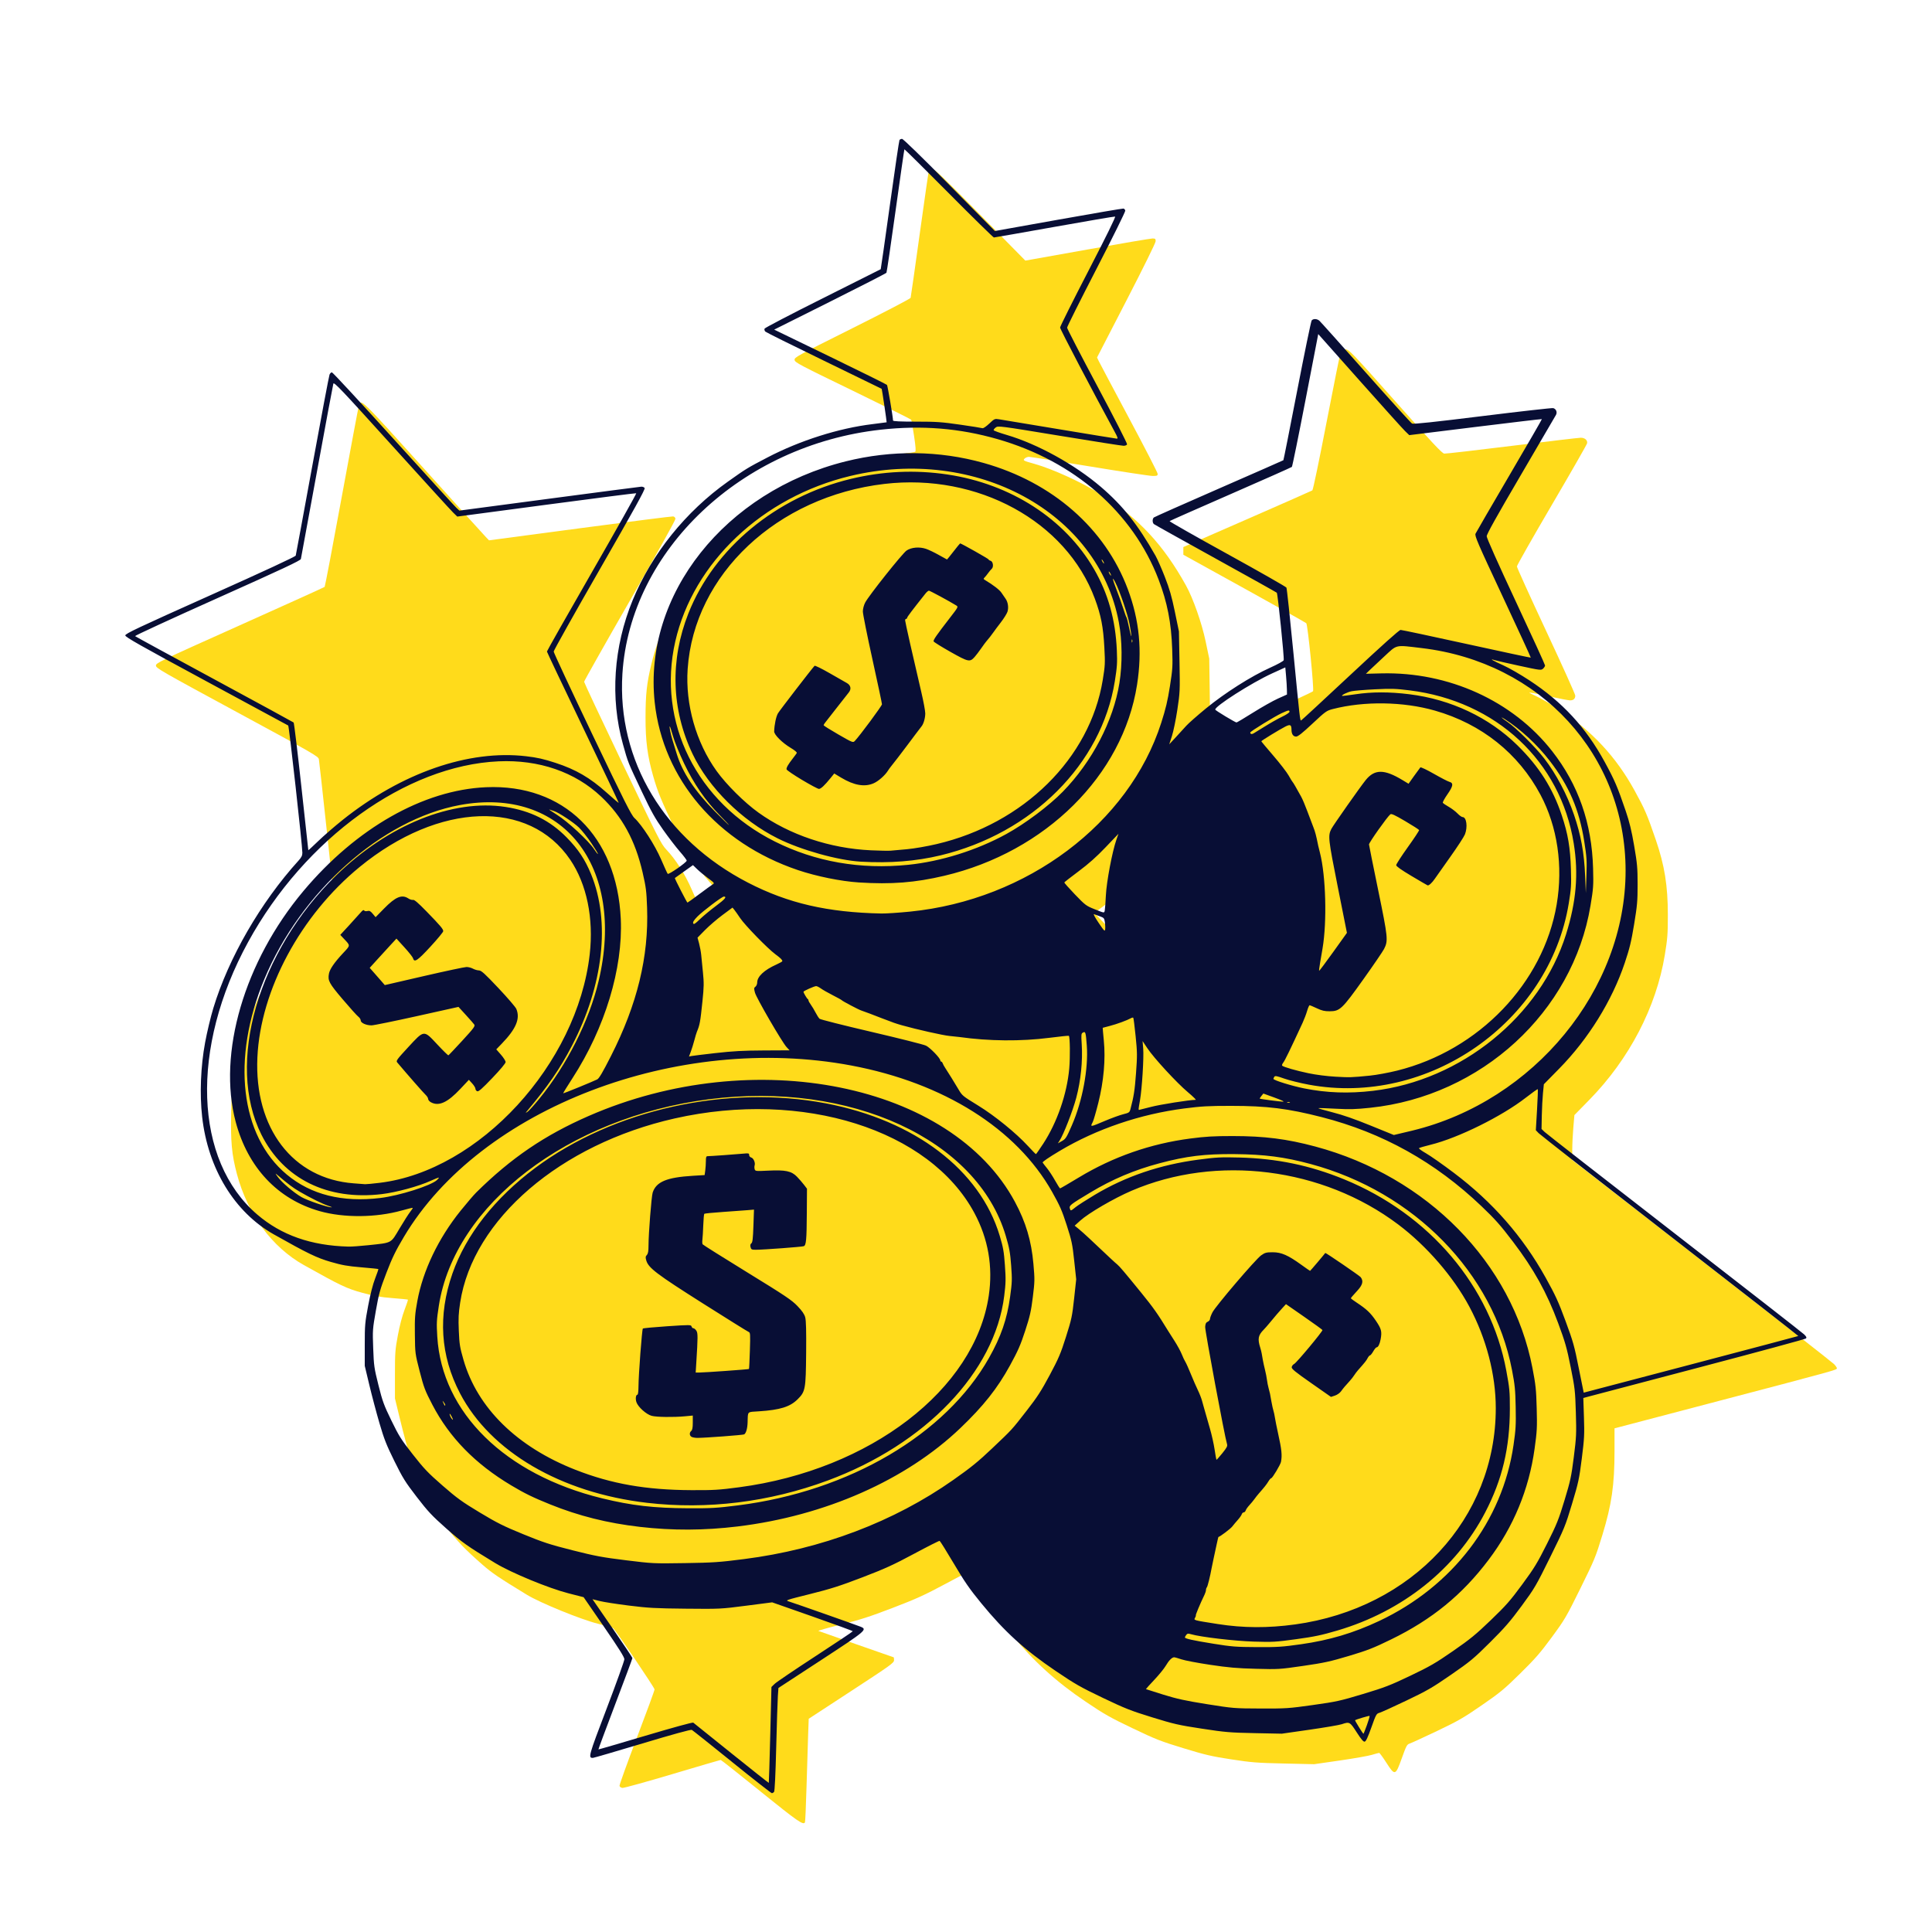
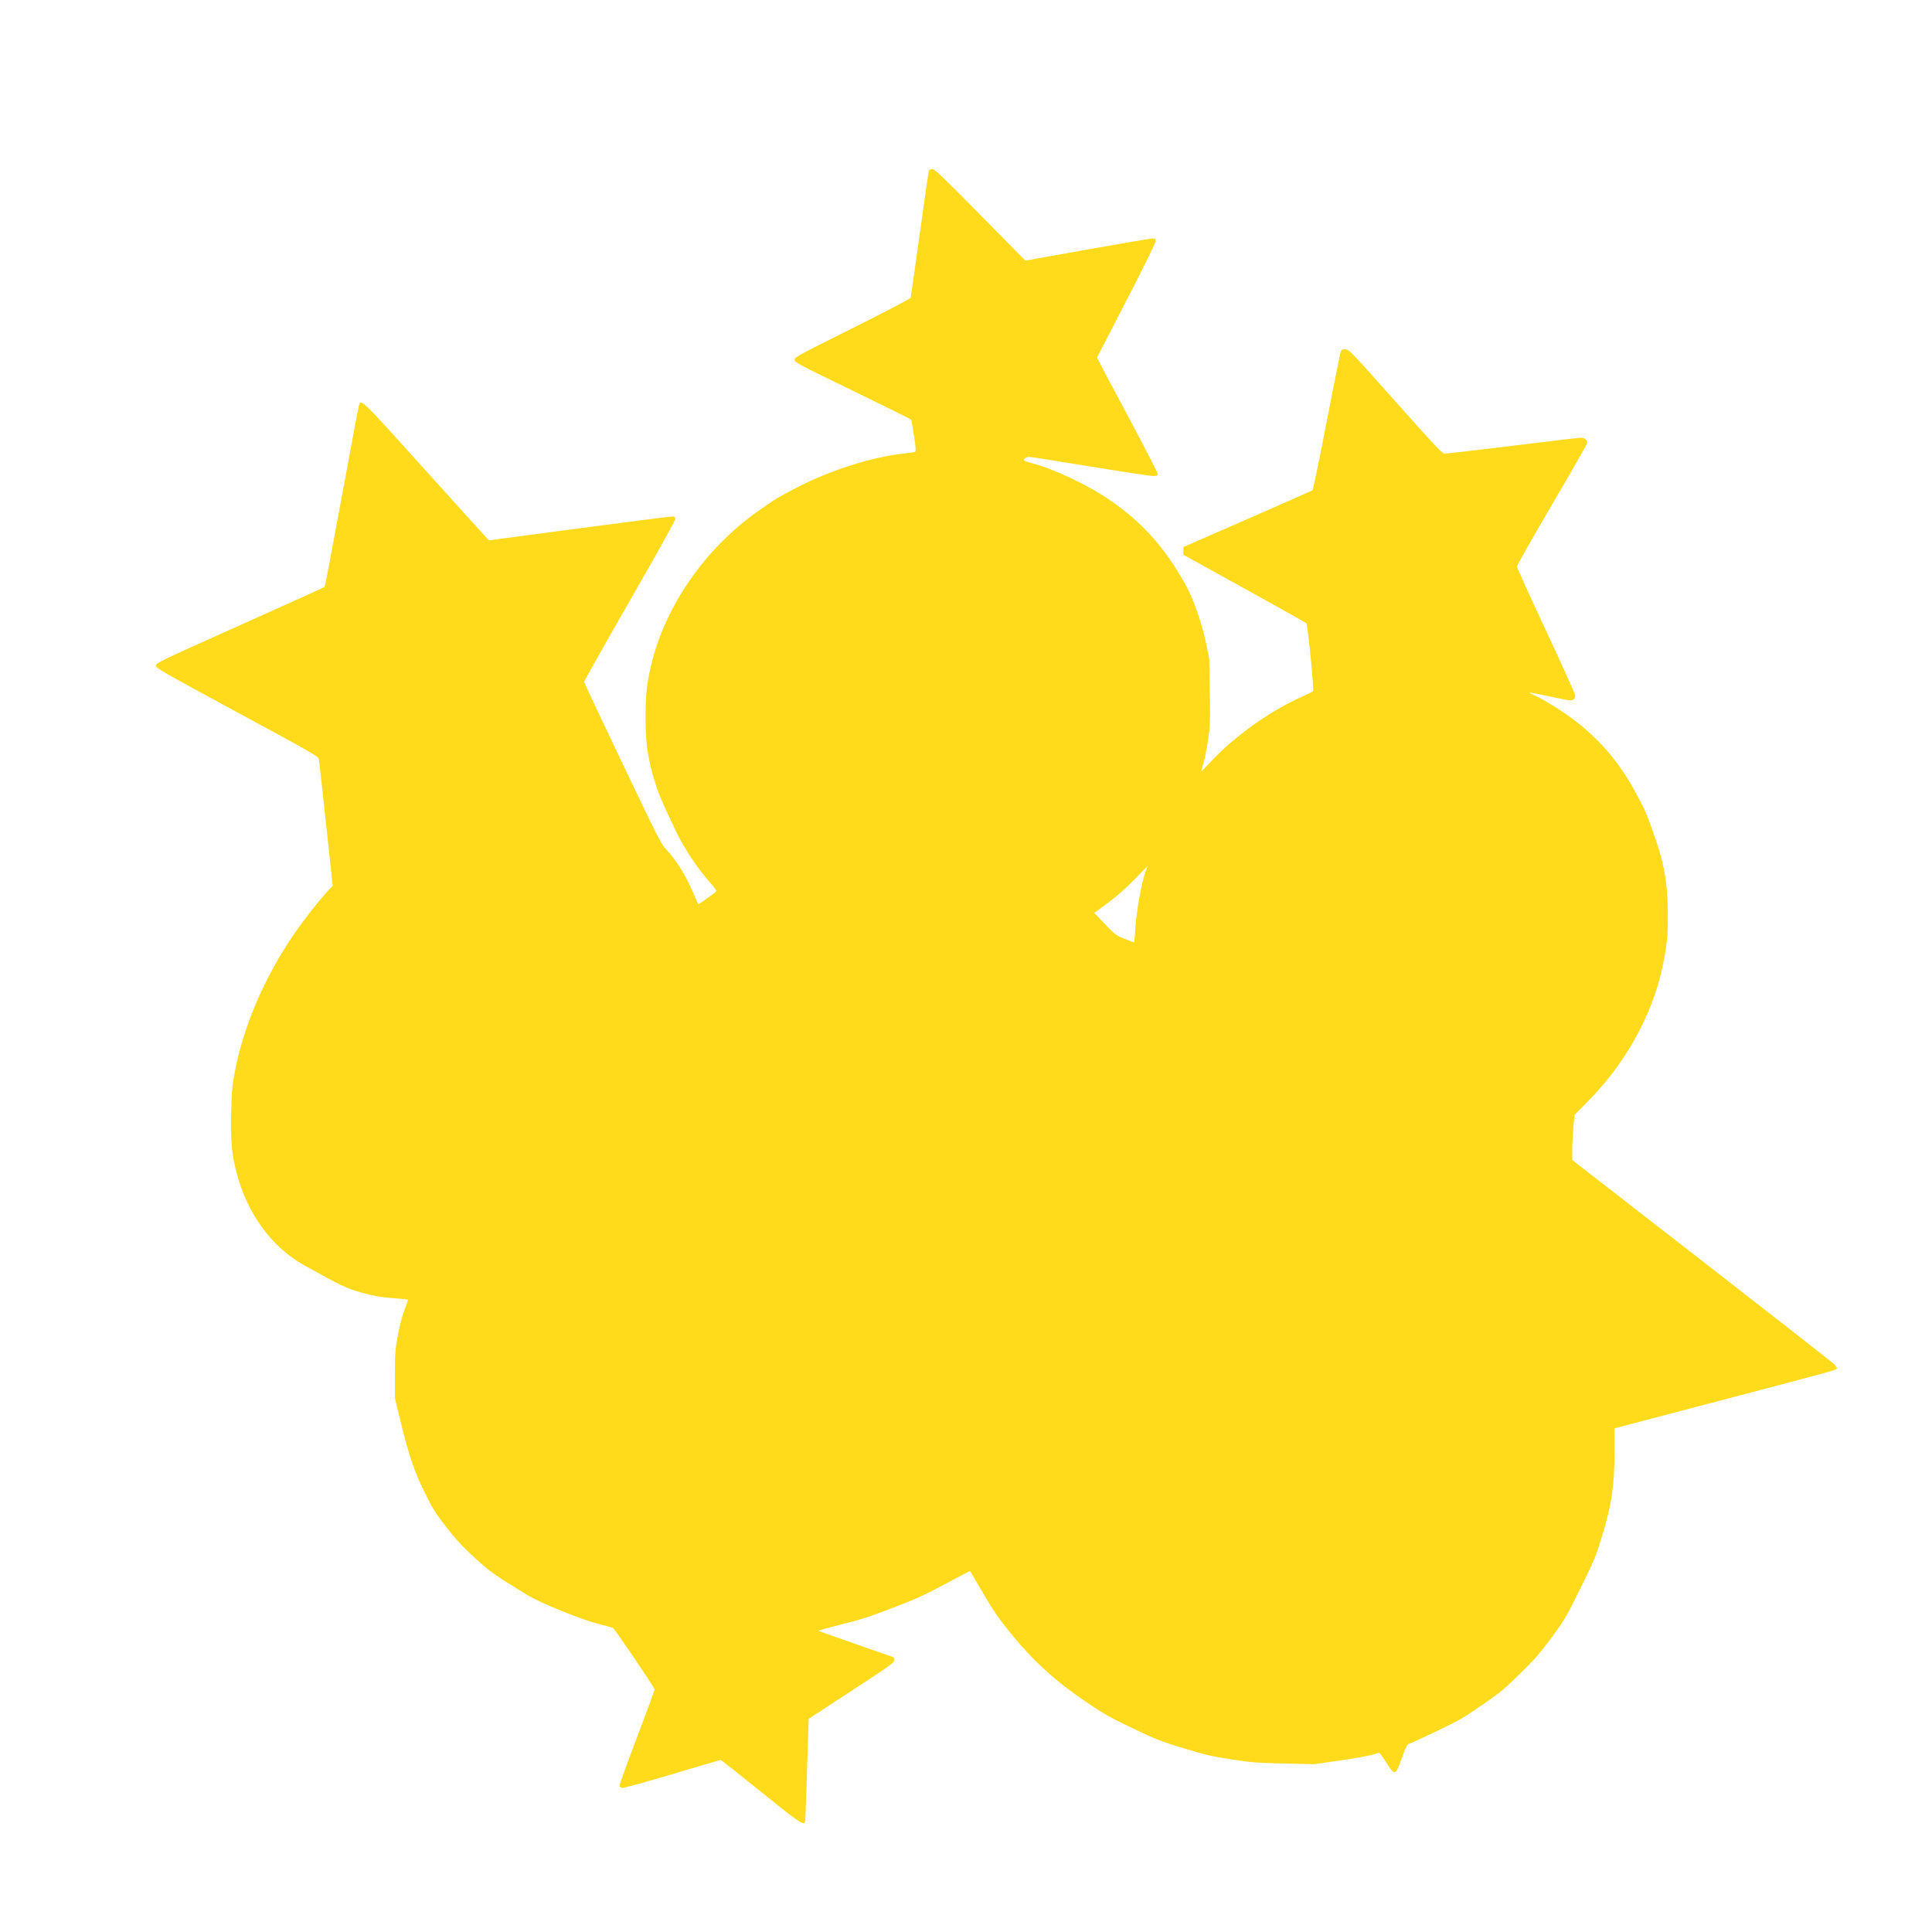
<svg xmlns="http://www.w3.org/2000/svg" xmlns:ns1="http://www.inkscape.org/namespaces/inkscape" xmlns:ns2="http://sodipodi.sourceforge.net/DTD/sodipodi-0.dtd" width="2560" height="2560" viewBox="0 0 677.333 677.333" version="1.1" id="svg1" ns1:version="1.4.2 (f4327f4, 2025-05-13)" xml:space="preserve" ns2:docname="making-a-deposit.svg">
  <ns2:namedview id="namedview1" pagecolor="#ffffff" bordercolor="#000000" borderopacity="0.25" ns1:showpageshadow="2" ns1:pageopacity="0.0" ns1:pagecheckerboard="false" ns1:deskcolor="#ffffff" ns1:document-units="px" ns1:zoom="0.44562459" ns1:cx="2566.0613" ns1:cy="1699.8613" ns1:window-width="3840" ns1:window-height="2126" ns1:window-x="3829" ns1:window-y="-11" ns1:window-maximized="1" ns1:current-layer="layer1" />
  <defs id="defs1" />
  <g ns1:label="Layer 1" ns1:groupmode="layer" id="layer1" transform="translate(-982.662,127.265)">
    <path style="fill:#ffdb1b;fill-opacity:1" d="m 1249.358,500.847 c -7.567,-6.107 -13.879,-11.103 -14.027,-11.103 -0.148,-6e-5 -7.753,2.23 -16.901,4.957 -9.148,2.726 -17.043,4.909 -17.544,4.851 -0.534,-0.062 -0.96,-0.363 -1.028,-0.727 -0.065,-0.341 2.672,-7.938 6.082,-16.882 3.41,-8.944 6.2,-16.559 6.2,-16.923 0,-0.616 -13.825,-21.029 -14.595,-21.55 -0.193,-0.13 -2.584,-0.8 -5.313,-1.488 -6.011,-1.515 -20.182,-7.297 -24.834,-10.133 -9.875,-6.019 -12.244,-7.622 -15.59,-10.557 -6.137,-5.381 -8.678,-8.033 -12.933,-13.496 -3.571,-4.585 -4.471,-6.04 -7.418,-11.994 -3.667,-7.41 -5.495,-12.901 -8.756,-26.312 l -1.577,-6.482 v -8.334 c 0,-7.684 0.082,-8.761 1.022,-13.802 0.632,-3.392 1.52,-6.777 2.34,-8.916 0.727,-1.897 1.259,-3.507 1.183,-3.58 -0.076,-0.072 -2.519,-0.317 -5.43,-0.544 -4.234,-0.331 -6.349,-0.703 -10.583,-1.864 -5.48,-1.502 -7.52,-2.471 -20.461,-9.713 -11.202,-6.269 -19.727,-17.859 -23.471,-31.911 -1.832,-6.876 -2.245,-11.359 -2.008,-21.789 0.165,-7.236 0.324,-9.011 1.255,-13.961 3.012,-16.016 10.465,-33.372 20.787,-48.404 3.535,-5.149 9.133,-12.245 12.338,-15.64 l 1.204,-1.276 -2.327,-21.655 c -1.28,-11.91 -2.414,-22.131 -2.521,-22.713 -0.183,-0.997 -1.84,-1.949 -28.655,-16.467 -26.852,-14.538 -28.461,-15.463 -28.461,-16.359 0,-0.919 0.975,-1.387 29.443,-14.14 16.194,-7.254 29.558,-13.307 29.699,-13.451 0.141,-0.144 2.804,-14.152 5.916,-31.129 3.113,-16.977 5.828,-31.463 6.033,-32.191 0.784,-2.774 -0.098,-3.629 25.033,24.253 10.143,11.254 18.939,20.976 19.546,21.605 l 1.105,1.144 31.915,-4.245 c 17.553,-2.334 32.236,-4.199 32.629,-4.142 0.402,0.058 0.758,0.413 0.816,0.815 0.061,0.427 -6.34,11.932 -15.963,28.689 -8.836,15.387 -16.065,28.197 -16.065,28.467 0,0.269 6.048,13.156 13.441,28.637 12.404,25.976 13.584,28.297 15.291,30.088 3.352,3.514 6.671,8.728 9.021,14.167 1.202,2.783 2.221,5.099 2.264,5.146 0.075,0.084 5.69,-3.923 6.344,-4.528 0.19,-0.176 -0.698,-1.438 -2.141,-3.045 -4.398,-4.896 -9.1,-11.949 -12.008,-18.014 -5.18,-10.802 -6.423,-13.822 -8.046,-19.544 -1.965,-6.93 -2.644,-12.188 -2.632,-20.396 0.012,-8.147 0.434,-11.996 2.053,-18.717 4.904,-20.359 18.774,-40.376 36.914,-53.274 6.37,-4.529 7.299,-5.096 14.287,-8.718 11.424,-5.921 26.137,-10.606 36.934,-11.76 2.172,-0.232 4.129,-0.533 4.348,-0.668 0.29,-0.179 0.182,-1.7 -0.398,-5.584 -0.438,-2.936 -0.888,-5.486 -1,-5.667 -0.112,-0.181 -9.33,-4.755 -20.485,-10.165 -18.785,-9.11 -20.29,-9.906 -20.392,-10.777 -0.107,-0.913 0.503,-1.248 20.201,-11.095 11.171,-5.584 20.384,-10.391 20.472,-10.682 0.089,-0.291 1.518,-10.324 3.175,-22.296 1.658,-11.972 3.108,-22.013 3.224,-22.313 0.12,-0.314 0.631,-0.547 1.201,-0.547 0.84,0 3.403,2.448 16.807,16.049 l 15.816,16.049 21.696,-3.876 c 11.933,-2.132 22.212,-3.877 22.842,-3.878 1.011,-0.002 1.147,0.111 1.147,0.95 0,0.557 -4.266,9.218 -10.274,20.859 l -10.274,19.907 0.608,1.278 c 0.335,0.703 5.117,9.716 10.627,20.029 5.511,10.313 10.019,19.084 10.019,19.491 0,0.651 -0.208,0.74 -1.736,0.74 -0.955,0 -10.893,-1.508 -22.085,-3.351 -11.192,-1.843 -20.784,-3.351 -21.316,-3.351 -0.532,0 -1.233,0.294 -1.558,0.654 -0.569,0.628 -0.432,0.698 3.561,1.821 6.378,1.793 16.86,6.605 23.379,10.731 13.073,8.274 21.809,17.667 29.715,31.95 2.481,4.482 5.522,13.153 6.866,19.579 l 1.255,5.997 0.173,11.748 c 0.161,10.932 0.117,12.12 -0.629,17.11 -0.442,2.949 -1.167,6.546 -1.613,7.994 -0.446,1.448 -0.777,2.665 -0.736,2.706 0.041,0.041 1.735,-1.695 3.765,-3.858 7.768,-8.278 19.81,-16.937 30.173,-21.696 2.716,-1.247 5.08,-2.399 5.253,-2.559 0.437,-0.404 -1.84,-23.322 -2.37,-23.855 -0.228,-0.229 -10.018,-5.722 -21.757,-12.208 l -21.34,-11.793 v -1.347 -1.347 l 22.401,-9.793 c 12.321,-5.386 22.595,-9.922 22.832,-10.081 0.243,-0.163 2.439,-10.702 5.054,-24.262 2.543,-13.186 4.781,-24.268 4.973,-24.626 0.262,-0.489 0.673,-0.625 1.649,-0.544 1.234,0.103 2.123,1.034 17.457,18.276 12.976,14.59 16.345,18.188 17.11,18.268 0.524,0.055 11.237,-1.176 23.806,-2.734 12.57,-1.558 23.393,-2.833 24.052,-2.833 1.431,0 2.424,0.872 2.219,1.947 -0.082,0.428 -5.652,10.161 -12.378,21.63 -6.726,11.469 -12.229,21.165 -12.229,21.547 0,0.382 4.604,10.54 10.23,22.573 5.627,12.033 10.231,22.25 10.231,22.705 0,1.093 -0.629,1.673 -1.813,1.673 -0.532,0 -3.926,-0.648 -7.543,-1.441 -3.617,-0.792 -6.646,-1.371 -6.731,-1.286 -0.085,0.085 0.999,0.659 2.41,1.275 1.411,0.616 5.074,2.753 8.139,4.749 11.407,7.427 19.815,16.463 26.303,28.266 3.64,6.621 4.415,8.421 7.47,17.331 3.084,8.996 4.221,16.086 4.221,26.322 0,6.732 -0.116,8.26 -1.065,14.057 -2.995,18.288 -12.46,36.466 -26.405,50.716 l -5.291,5.406 -0.376,4.403 c -0.207,2.422 -0.376,5.967 -0.376,7.879 v 3.476 l 45.42,35.274 c 24.981,19.401 45.857,35.735 46.39,36.3 0.533,0.564 0.97,1.209 0.97,1.434 0,0.572 -0.261,0.644 -41.187,11.393 l -36.777,9.659 v 7.867 c 0,12.005 -0.977,18.79 -4.25,29.508 -2.366,7.749 -2.75,8.681 -7.713,18.738 -4.966,10.063 -5.459,10.905 -10.029,17.124 -4.041,5.5 -5.803,7.522 -11.074,12.709 -5.64,5.55 -6.996,6.67 -13.522,11.17 -6.436,4.438 -8.205,5.455 -15.699,9.027 -4.645,2.214 -8.922,4.178 -9.504,4.363 -0.974,0.31 -1.196,0.723 -2.787,5.163 -2.216,6.187 -2.411,6.24 -5.467,1.474 -1.182,-1.843 -2.292,-3.351 -2.467,-3.351 -0.174,0 -1.326,0.308 -2.559,0.684 -1.233,0.376 -6.29,1.267 -11.238,1.98 l -8.996,1.296 -10.583,-0.241 c -9.588,-0.219 -11.33,-0.356 -18.521,-1.461 -6.948,-1.068 -9.037,-1.556 -16.757,-3.913 -8.002,-2.443 -9.653,-3.091 -17.815,-6.993 -7.854,-3.754 -9.936,-4.934 -16.404,-9.301 -10.405,-7.024 -18.321,-14.208 -25.946,-23.546 -4.585,-5.615 -6.107,-7.811 -9.979,-14.403 -2.513,-4.278 -4.599,-7.817 -4.635,-7.865 -0.036,-0.048 -3.942,1.992 -8.68,4.534 -7.313,3.924 -10.107,5.194 -18.492,8.406 -8.084,3.097 -11.382,4.159 -18.159,5.846 -4.554,1.134 -8.073,2.131 -7.82,2.216 0.254,0.085 6.267,2.2 13.363,4.7 7.096,2.501 12.956,4.547 13.023,4.547 0.067,0 0.122,0.451 0.122,1.003 0,0.932 -1.05,1.688 -14.956,10.773 l -14.956,9.77 -0.207,5.72 c -0.114,3.146 -0.363,11.243 -0.555,17.994 -0.191,6.751 -0.442,12.426 -0.556,12.612 -0.629,1.018 -2.496,-0.28 -15.513,-10.785 z m 131.397,-303.355 c 0.41,-5.864 2.169,-15.424 3.536,-19.217 l 0.712,-1.974 -4.499,4.645 c -3.061,3.16 -6.049,5.796 -9.348,8.244 l -4.849,3.599 3.754,3.927 c 3.636,3.803 3.855,3.967 6.966,5.197 1.766,0.699 3.24,1.253 3.273,1.232 0.034,-0.021 0.239,-2.565 0.455,-5.653 z" id="path44" />
-     <path style="fill:#080e35;fill-opacity:1" d="m 1239.293,490.43 c -7.464,-6.025 -13.809,-11.079 -14.101,-11.229 -0.327,-0.169 -6.923,1.646 -17.286,4.759 -9.216,2.768 -17.015,5.043 -17.331,5.056 -1.786,0.071 -1.635,-0.477 4.775,-17.288 3.413,-8.953 6.206,-16.732 6.206,-17.288 0,-0.736 -1.934,-3.817 -7.144,-11.382 l -7.144,-10.372 -5.289,-1.351 c -6.956,-1.777 -20.056,-7.181 -25.677,-10.592 -9.879,-5.997 -11.712,-7.295 -17.293,-12.248 -4.944,-4.388 -6.33,-5.87 -10.249,-10.959 -4.039,-5.245 -4.891,-6.611 -7.835,-12.569 -2.793,-5.653 -3.602,-7.707 -5.237,-13.307 -1.064,-3.642 -2.658,-9.651 -3.542,-13.352 l -1.608,-6.73 10e-4,-7.381 c 10e-4,-6.913 0.077,-7.784 1.201,-13.731 0.769,-4.068 1.646,-7.491 2.44,-9.524 0.682,-1.746 1.186,-3.228 1.12,-3.294 -0.066,-0.066 -2.753,-0.341 -5.972,-0.611 -4.823,-0.405 -6.705,-0.738 -10.7,-1.892 -4.91,-1.419 -8.062,-2.943 -19.984,-9.662 -13.755,-7.752 -23.075,-23.029 -25.11,-41.162 -0.905,-8.066 -0.524,-17.68 1.036,-26.106 0.664,-3.59 1.954,-8.987 2.866,-11.994 5.352,-17.655 16.566,-37.083 29.878,-51.762 1.036,-1.143 1.352,-1.785 1.352,-2.75 0,-2.504 -4.662,-44.447 -4.96,-44.619 -0.168,-0.097 -13.086,-7.082 -28.708,-15.522 -23.231,-12.552 -28.404,-15.477 -28.412,-16.066 -0.01,-0.616 4.303,-2.651 29.79,-14.066 19.09,-8.55 29.859,-13.553 29.965,-13.921 0.091,-0.316 2.719,-14.544 5.84,-31.618 3.121,-17.074 5.826,-31.402 6.011,-31.838 0.185,-0.437 0.557,-0.794 0.827,-0.794 0.27,0 9.938,10.438 21.484,23.195 11.546,12.757 21.493,23.665 22.103,24.24 l 1.11,1.044 31.477,-4.172 c 17.312,-2.295 31.851,-4.193 32.309,-4.219 0.458,-0.026 0.985,0.191 1.171,0.482 0.255,0.399 -3.62,7.418 -15.778,28.575 -8.864,15.425 -16.116,28.363 -16.116,28.751 0,0.388 6.073,13.404 13.495,28.924 11.354,23.742 13.708,28.415 14.838,29.457 2.626,2.422 7.172,9.493 9.332,14.515 1.116,2.594 2.155,4.857 2.308,5.029 0.333,0.373 6.638,-4.003 6.659,-4.622 0.01,-0.236 -1.069,-1.665 -2.393,-3.175 -1.325,-1.51 -3.962,-4.943 -5.861,-7.628 -2.85,-4.03 -4.141,-6.338 -7.4,-13.229 -5.071,-10.725 -4.864,-10.206 -6.708,-16.814 -4.511,-16.172 -3.299,-34.098 3.411,-50.447 6.674,-16.261 18.574,-31.073 33.429,-41.61 6.451,-4.575 6.72,-4.74 13.857,-8.463 11.337,-5.915 25.01,-10.254 36.767,-11.668 2.716,-0.327 4.964,-0.618 4.994,-0.647 0.077,-0.074 -1.632,-11.625 -1.735,-11.729 -0.046,-0.046 -9.133,-4.471 -20.192,-9.833 -11.06,-5.362 -20.328,-9.967 -20.598,-10.233 -0.269,-0.266 -0.395,-0.731 -0.279,-1.032 0.116,-0.302 9.305,-5.094 20.421,-10.65 11.116,-5.555 20.256,-10.141 20.311,-10.191 0.055,-0.05 1.5,-10.169 3.21,-22.487 1.711,-12.318 3.223,-22.579 3.361,-22.801 0.138,-0.223 0.544,-0.405 0.904,-0.405 0.395,0 6.973,6.401 16.598,16.149 l 15.944,16.149 22.275,-3.981 c 12.251,-2.19 22.512,-3.938 22.8,-3.886 0.289,0.052 0.58,0.378 0.646,0.723 0.066,0.345 -4.496,9.573 -10.138,20.505 -5.643,10.933 -10.259,20.17 -10.259,20.528 0,0.358 4.775,9.594 10.612,20.526 5.836,10.932 10.524,20.103 10.418,20.38 -0.106,0.278 -0.653,0.505 -1.214,0.505 -0.561,0 -10.686,-1.589 -22.5,-3.531 -20.977,-3.449 -21.5,-3.516 -22.33,-2.897 -0.468,0.349 -0.795,0.787 -0.728,0.974 0.067,0.186 2.116,0.925 4.553,1.641 10.829,3.181 23.901,10.398 33.076,18.262 7.684,6.586 12.883,13.14 19.121,24.105 0.639,1.122 2.105,4.456 3.258,7.408 1.651,4.227 2.4,6.83 3.519,12.247 l 1.422,6.879 0.197,10.583 c 0.19,10.244 0.166,10.786 -0.76,16.902 -0.526,3.475 -1.38,7.616 -1.897,9.202 l -0.94,2.884 2.318,-2.499 c 1.275,-1.375 2.932,-3.186 3.682,-4.026 0.75,-0.84 3.834,-3.557 6.854,-6.038 6.609,-5.43 15.872,-11.312 22.509,-14.294 2.638,-1.185 4.688,-2.318 4.767,-2.634 0.221,-0.884 -2.076,-23.322 -2.422,-23.657 -0.172,-0.167 -9.834,-5.564 -21.471,-11.995 -11.637,-6.43 -21.36,-11.86 -21.608,-12.065 -0.576,-0.478 -0.581,-1.857 -0.01,-2.326 0.243,-0.199 10.522,-4.765 22.842,-10.145 12.321,-5.381 22.47,-9.844 22.554,-9.917 0.084,-0.074 2.257,-11.018 4.83,-24.32 2.573,-13.303 4.865,-24.413 5.094,-24.689 0.57,-0.686 1.87,-0.631 2.718,0.115 0.386,0.34 7.703,8.508 16.26,18.152 8.557,9.644 15.853,17.692 16.213,17.885 0.467,0.25 7.552,-0.504 24.761,-2.634 13.259,-1.642 24.397,-2.893 24.753,-2.78 1.005,0.319 1.452,1.425 0.955,2.362 -0.231,0.437 -5.793,9.957 -12.36,21.155 -8.438,14.392 -11.939,20.669 -11.939,21.41 0,0.636 4.027,9.66 10.23,22.926 5.627,12.033 10.231,22.098 10.231,22.368 0,0.269 -0.317,0.776 -0.704,1.126 -0.681,0.616 -0.948,0.584 -8.379,-1.024 -4.221,-0.913 -8.148,-1.815 -8.725,-2.003 -1.933,-0.629 -0.396,0.275 3.167,1.862 1.94,0.864 6.068,3.239 9.172,5.277 11.563,7.59 19.764,16.47 26.341,28.521 3.522,6.454 4.545,8.838 7.418,17.286 1.305,3.836 2.042,6.879 2.947,12.171 1.077,6.29 1.208,7.764 1.209,13.582 0,5.785 -0.137,7.368 -1.219,13.935 -1.009,6.124 -1.58,8.478 -3.294,13.582 -4.455,13.26 -12.744,26.619 -22.983,37.042 l -5.372,5.468 -0.314,3.16 c -0.173,1.738 -0.356,5.266 -0.407,7.84 l -0.093,4.68 1.058,1.028 c 0.582,0.565 21.061,16.538 45.508,35.496 24.448,18.958 44.921,34.927 45.496,35.489 0.801,0.781 0.949,1.117 0.632,1.435 -0.228,0.228 -16.891,4.749 -37.029,10.048 -20.138,5.298 -37.606,9.9 -38.816,10.226 l -2.201,0.593 0.223,6.74 c 0.202,6.089 0.129,7.489 -0.758,14.501 -0.903,7.141 -1.176,8.409 -3.423,15.875 -2.339,7.775 -2.66,8.556 -7.662,18.697 -4.971,10.076 -5.451,10.896 -10.022,17.11 -3.954,5.375 -5.908,7.627 -11.074,12.763 -5.745,5.712 -6.897,6.668 -13.677,11.351 -6.572,4.54 -8.334,5.558 -15.684,9.069 -4.554,2.175 -8.783,4.094 -9.397,4.263 -1.059,0.292 -1.206,0.559 -2.837,5.15 -1.233,3.47 -1.895,4.875 -2.337,4.96 -0.448,0.086 -1.212,-0.807 -2.79,-3.258 -2.385,-3.707 -2.515,-3.777 -5.261,-2.849 -0.859,0.29 -5.935,1.155 -11.279,1.922 l -9.717,1.394 -9.51,-0.193 c -8.706,-0.177 -10.27,-0.309 -18.505,-1.564 -8.177,-1.246 -9.767,-1.608 -17.462,-3.981 -7.498,-2.312 -9.475,-3.093 -17.286,-6.827 -7.769,-3.714 -9.734,-4.835 -16.503,-9.416 -10.946,-7.408 -17.927,-13.761 -26.126,-23.77 -4.109,-5.017 -5.818,-7.487 -9.625,-13.919 -2.546,-4.301 -4.776,-7.869 -4.956,-7.929 -0.18,-0.06 -4.209,1.974 -8.953,4.52 -7.253,3.892 -10.142,5.209 -18.151,8.277 -7.851,3.007 -11.07,4.034 -18.314,5.842 -8.632,2.155 -8.764,2.202 -7.408,2.613 1.802,0.547 23.607,8.224 25.13,8.848 2.416,0.989 1.995,1.345 -13.935,11.752 l -14.88,9.722 -0.198,2.828 c -0.109,1.555 -0.369,9.651 -0.579,17.991 -0.239,9.532 -0.519,15.329 -0.752,15.61 -0.204,0.246 -0.555,0.447 -0.78,0.447 -0.225,0 -6.516,-4.93 -13.98,-10.955 z m 13.411,-9.506 0.416,-16.757 1.117,-1.091 c 0.615,-0.6 7.031,-4.945 14.258,-9.656 7.228,-4.711 13.14,-8.664 13.138,-8.787 0,-0.122 -6.361,-2.453 -14.131,-5.179 l -14.129,-4.957 -9.064,1.172 c -8.995,1.163 -9.156,1.171 -21.235,1.051 -10.683,-0.107 -13.119,-0.24 -19.932,-1.091 -4.269,-0.533 -8.886,-1.253 -10.261,-1.599 l -2.5,-0.629 6.998,10.143 c 3.849,5.578 6.998,10.296 6.998,10.484 0,0.188 -2.703,7.451 -6.006,16.139 -3.303,8.688 -5.962,15.838 -5.909,15.889 0.053,0.051 7.472,-2.107 16.487,-4.794 9.314,-2.777 16.548,-4.761 16.757,-4.595 0.202,0.16 6.222,4.999 13.379,10.753 7.157,5.754 13.054,10.417 13.107,10.362 0.052,-0.055 0.282,-7.64 0.511,-16.857 z m 209.18,-3.399 c 0.606,-1.676 1.028,-3.121 0.938,-3.211 -0.14,-0.14 -4.752,1.23 -5.086,1.511 -0.123,0.103 2.748,4.747 2.935,4.747 0.061,0 0.608,-1.371 1.214,-3.047 z m -18.974,-7.028 c 8.3,-1.165 9.564,-1.443 17.595,-3.863 7.672,-2.312 9.551,-3.037 16.581,-6.395 6.892,-3.292 8.851,-4.426 14.984,-8.67 6.004,-4.155 7.976,-5.767 13.229,-10.816 5.358,-5.15 6.814,-6.803 11.018,-12.517 4.253,-5.779 5.315,-7.52 8.69,-14.253 3.447,-6.875 4.084,-8.456 6.146,-15.255 2.086,-6.877 2.39,-8.293 3.262,-15.169 0.897,-7.081 0.945,-8.121 0.715,-15.664 -0.233,-7.634 -0.333,-8.508 -1.81,-15.875 -1.363,-6.8 -1.923,-8.768 -4.382,-15.399 -3.978,-10.731 -8.512,-18.904 -15.836,-28.546 -4.413,-5.811 -6.254,-7.886 -11.048,-12.457 -16.237,-15.484 -34.689,-25.771 -56.023,-31.235 -11.83,-3.03 -19.188,-3.943 -31.774,-3.944 -7.954,-6.1e-4 -10.362,0.133 -16.38,0.906 -15.489,1.991 -30.806,7.203 -43.652,14.853 -3.934,2.343 -6.169,3.875 -6.02,4.126 0.131,0.22 0.82,1.114 1.533,1.987 0.712,0.873 1.984,2.818 2.827,4.322 0.842,1.504 1.632,2.734 1.755,2.734 0.123,0 3.068,-1.716 6.544,-3.814 12.045,-7.268 25.118,-11.839 39.076,-13.662 5.418,-0.707 8.173,-0.868 14.866,-0.868 11.124,0 18.958,0.991 28.931,3.659 39.329,10.521 69.097,40.867 76.181,77.657 1.145,5.947 1.313,7.538 1.49,14.111 0.181,6.745 0.115,8.015 -0.738,14.179 -1.978,14.286 -7.385,27.361 -16.09,38.914 -9.268,12.3 -19.87,20.963 -34.207,27.952 -6.254,3.049 -8.258,3.832 -14.817,5.793 -6.588,1.969 -8.697,2.428 -16.051,3.494 -8.312,1.204 -8.614,1.223 -16.581,1.012 -6.627,-0.175 -9.569,-0.433 -16.051,-1.404 -4.366,-0.654 -8.875,-1.513 -10.021,-1.908 -1.146,-0.395 -2.295,-0.719 -2.554,-0.719 -0.76,0 -1.856,1.111 -2.96,2.999 -0.567,0.97 -2.376,3.187 -4.019,4.927 -1.643,1.74 -2.956,3.195 -2.918,3.233 0.039,0.038 2.769,0.905 6.067,1.926 4.866,1.507 7.76,2.138 15.346,3.347 9.207,1.467 9.492,1.491 18.751,1.525 8.966,0.033 9.817,-0.023 18.344,-1.22 z m -4.11,-21.314 c 9.926,-1.407 18.375,-3.922 27.34,-8.14 25.773,-12.125 43.277,-35.033 47.143,-61.697 0.783,-5.403 0.878,-7.059 0.757,-13.241 -0.121,-6.165 -0.286,-7.83 -1.293,-13.063 -6.559,-34.071 -34.282,-62.43 -70.596,-72.217 -9.171,-2.472 -16.166,-3.384 -26.65,-3.474 -10.466,-0.09 -16.87,0.692 -26.371,3.222 -8.832,2.352 -16.472,5.584 -24.237,10.253 -6.986,4.201 -7.432,4.546 -7.17,5.547 0.255,0.977 0.31,0.965 2.019,-0.418 0.796,-0.644 3.829,-2.594 6.739,-4.332 10.844,-6.478 22.901,-10.567 36.374,-12.338 6.251,-0.822 7.809,-0.902 14.25,-0.738 13.224,0.337 24.761,2.73 36.73,7.618 29.983,12.245 51.429,37.533 56.915,67.11 1.149,6.197 1.251,7.285 1.247,13.312 -0.011,13.732 -2.651,24.839 -8.648,36.374 -10.273,19.76 -28.963,34.691 -51.849,41.421 -5.544,1.63 -8.038,2.155 -14.422,3.031 -7.192,0.988 -8.203,1.046 -14.816,0.847 -6.777,-0.204 -18.712,-1.607 -22.058,-2.594 -0.997,-0.294 -1.281,-0.251 -1.665,0.254 -0.254,0.335 -0.467,0.722 -0.473,0.86 -0.02,0.437 2.776,1.058 10.043,2.23 6.373,1.028 7.84,1.143 15.17,1.181 7.247,0.038 8.906,-0.07 15.522,-1.008 z m -2.145,-6.932 c 41.166,-5.665 70.407,-37.161 70.407,-75.837 0,-11.726 -3.302,-24.415 -9.258,-35.572 -5.595,-10.481 -14.98,-21.322 -24.962,-28.834 -26.529,-19.964 -63.605,-24.645 -93.494,-11.805 -6.173,2.652 -15.043,7.821 -17.983,10.481 l -1.94,1.755 1.402,1.136 c 0.771,0.625 2.438,2.114 3.704,3.31 7.651,7.224 8.996,8.477 9.788,9.115 0.807,0.65 2.592,2.754 8.475,9.99 4.201,5.168 5.754,7.371 9.366,13.285 0.234,0.384 1.25,1.982 2.258,3.551 1.007,1.57 2.158,3.682 2.557,4.694 0.399,1.012 0.955,2.192 1.236,2.622 0.281,0.43 1.155,2.37 1.941,4.31 0.786,1.94 1.894,4.48 2.461,5.644 0.568,1.164 1.221,2.831 1.452,3.704 0.231,0.873 0.542,1.984 0.691,2.469 0.149,0.485 0.445,1.517 0.657,2.293 0.212,0.776 0.871,3.078 1.462,5.115 0.592,2.037 1.315,5.283 1.606,7.213 0.291,1.93 0.582,3.562 0.647,3.627 0.064,0.065 0.986,-0.959 2.048,-2.274 1.628,-2.017 1.887,-2.53 1.654,-3.274 -0.806,-2.567 -7.744,-39.777 -7.652,-41.04 0.082,-1.127 0.292,-1.551 0.901,-1.818 0.437,-0.192 0.794,-0.633 0.794,-0.982 0,-0.348 0.386,-1.382 0.858,-2.298 1.163,-2.256 15.165,-18.649 17.076,-19.992 1.361,-0.956 1.809,-1.075 4.064,-1.075 3.031,0 5.363,1.024 10.039,4.405 1.613,1.167 2.985,2.121 3.049,2.121 0.088,0 4.96,-5.741 5.33,-6.281 0.113,-0.164 11.986,7.951 12.394,8.471 1.051,1.34 0.724,2.707 -1.127,4.716 -1.642,1.782 -2.294,2.551 -2.294,2.707 0,0.091 0.913,0.768 2.028,1.505 3.49,2.306 4.892,3.634 6.764,6.405 1.91,2.827 2.139,3.727 1.639,6.452 -0.316,1.721 -0.877,2.834 -1.433,2.838 -0.196,10e-4 -0.718,0.636 -1.16,1.411 -0.442,0.775 -0.954,1.408 -1.137,1.408 -0.183,0 -0.559,0.437 -0.836,0.97 -0.452,0.873 -0.946,1.492 -3.387,4.246 -0.393,0.443 -0.99,1.237 -1.326,1.764 -0.336,0.527 -1.011,1.391 -1.499,1.922 -1.56,1.693 -2.355,2.638 -3.109,3.697 -0.412,0.578 -1.349,1.235 -2.13,1.493 l -1.394,0.46 -6.936,-4.85 c -5.667,-3.963 -6.916,-4.986 -6.829,-5.591 0.059,-0.408 0.458,-0.915 0.887,-1.128 0.846,-0.42 10.038,-11.457 9.892,-11.878 -0.049,-0.141 -2.946,-2.24 -6.439,-4.665 l -6.35,-4.409 -1.235,1.344 c -1.277,1.39 -2.462,2.773 -4.586,5.349 -0.679,0.824 -1.566,1.833 -1.971,2.242 -1.974,1.995 -2.206,3.222 -1.209,6.389 0.183,0.582 0.402,1.455 0.486,1.94 0.084,0.485 0.264,1.517 0.4,2.293 0.136,0.776 0.482,2.356 0.77,3.511 0.287,1.155 0.597,2.743 0.688,3.528 0.091,0.785 0.343,2.062 0.56,2.839 0.217,0.776 0.439,1.649 0.492,1.94 0.054,0.291 0.283,1.561 0.51,2.822 0.227,1.261 0.544,2.69 0.704,3.175 0.16,0.485 0.397,1.596 0.527,2.469 0.13,0.873 0.606,3.254 1.057,5.292 1.305,5.89 1.506,7.827 1.054,10.175 -0.191,0.991 -3.006,5.7 -3.408,5.7 -0.175,0 -0.627,0.516 -1.006,1.147 -0.632,1.053 -1.379,1.996 -3.403,4.296 -0.412,0.469 -1.082,1.319 -1.489,1.89 -0.406,0.571 -1.212,1.544 -1.79,2.162 -0.578,0.619 -1.149,1.434 -1.269,1.813 -0.12,0.378 -0.435,0.688 -0.7,0.688 -0.265,0 -0.577,0.301 -0.694,0.669 -0.117,0.368 -0.723,1.239 -1.347,1.935 -0.624,0.696 -1.515,1.759 -1.981,2.361 -0.621,0.803 -4.221,3.522 -4.854,3.665 -0.031,0.007 -0.294,1.124 -0.585,2.482 -0.291,1.358 -0.772,3.589 -1.07,4.957 -0.298,1.368 -0.621,2.923 -0.718,3.457 -0.54,2.978 -1.4,6.447 -1.67,6.739 -0.171,0.184 -0.311,0.608 -0.311,0.942 0,0.334 -0.219,1.056 -0.486,1.605 -1.537,3.16 -3.278,7.321 -3.071,7.337 0.081,0.006 -0.037,0.356 -0.262,0.778 -0.495,0.926 -0.784,0.846 8.015,2.229 8.851,1.392 17.549,1.435 26.997,0.135 z m -193.118,-22.925 c 27.106,-3.464 52.495,-13.074 73.369,-27.77 6.19,-4.358 8.702,-6.399 13.591,-11.041 7.197,-6.834 6.74,-6.334 12.213,-13.361 3.593,-4.614 5.049,-6.868 7.975,-12.347 3.127,-5.855 3.847,-7.55 5.7,-13.406 1.962,-6.2 2.176,-7.208 2.85,-13.428 l 0.729,-6.725 -0.7,-6.504 c -0.637,-5.912 -0.877,-7.052 -2.639,-12.516 -1.651,-5.119 -2.412,-6.852 -5.124,-11.664 -12.465,-22.117 -37.993,-38.182 -70.35,-44.27 -61.026,-11.482 -130.072,14.956 -156.891,60.075 -2.927,4.924 -4.113,7.366 -6.135,12.631 -2.245,5.846 -2.629,7.225 -3.686,13.223 -1.151,6.535 -1.173,6.853 -0.937,13.215 0.229,6.135 0.336,6.893 1.834,12.883 1.425,5.7 1.899,6.997 4.539,12.427 2.65,5.449 3.409,6.651 7.505,11.876 3.959,5.051 5.327,6.485 10.429,10.932 5.088,4.435 6.826,5.693 13.026,9.426 6.106,3.677 8.343,4.795 15.268,7.627 7.057,2.886 9.309,3.62 17.286,5.636 7.988,2.019 10.402,2.47 18.697,3.494 9.409,1.162 9.66,1.174 20.637,1.002 10.011,-0.157 12.074,-0.297 20.814,-1.414 z m -36.513,-11.288 c -11.368,-1.308 -21.455,-3.833 -31.485,-7.882 -6.101,-2.463 -8.9,-3.83 -13.664,-6.674 -12.61,-7.529 -21.642,-16.769 -27.631,-28.268 -2.597,-4.986 -2.989,-6.018 -4.45,-11.71 -1.595,-6.213 -1.603,-6.273 -1.682,-12.876 -0.071,-5.884 0.026,-7.212 0.86,-11.749 1.971,-10.725 7.375,-22.003 15.188,-31.701 2.132,-2.647 4.608,-5.533 5.501,-6.414 12.248,-12.087 23.912,-20.02 39.371,-26.779 57.918,-25.323 127.203,-11.35 149.47,30.145 3.805,7.091 5.748,13.613 6.461,21.696 0.486,5.502 0.474,6.139 -0.206,11.642 -0.613,4.953 -1.011,6.715 -2.676,11.818 -1.627,4.987 -2.525,7.037 -5.338,12.171 -4.404,8.04 -9.302,14.221 -17.405,21.964 -19.098,18.251 -47.431,30.757 -78.095,34.473 -11.677,1.415 -22.78,1.462 -34.219,0.146 z m 34.4,-7.547 c 38.95,-4.925 72.818,-24.828 87.973,-51.699 4.218,-7.478 6.314,-13.552 7.396,-21.432 0.7,-5.092 0.731,-6.037 0.366,-10.936 -0.338,-4.533 -0.627,-6.134 -1.869,-10.348 -9.977,-33.858 -54.465,-54.353 -104.102,-47.958 -49.24,6.344 -89.221,36.938 -94.685,72.456 -0.771,5.01 -0.822,6.033 -0.536,10.767 1.61,26.644 23.76,48.375 57.782,56.687 10.385,2.537 18.141,3.433 30.167,3.484 8.194,0.035 9.993,-0.07 17.507,-1.02 z m -31.931,-0.891 c -30.235,-3.508 -54.85,-17.918 -65.551,-38.373 -6.915,-13.218 -7.808,-27.304 -2.663,-42.011 4.746,-13.567 14.871,-26.478 29.056,-37.049 27.407,-20.424 67.227,-29.251 101.938,-22.597 31.145,5.97 53.95,23.353 60.87,46.396 1.228,4.088 1.48,5.518 1.825,10.333 0.351,4.893 0.321,6.232 -0.24,10.76 -3.3,26.639 -27.573,52.02 -61.913,64.738 -20.459,7.577 -42.193,10.256 -63.322,7.804 z m 32.29,-5.449 c 45.929,-6.081 82.681,-34.292 87.531,-67.191 1.5,-10.177 -0.195,-19.923 -5.036,-28.95 -15.69,-29.258 -60.158,-43.293 -105.076,-33.165 -40.053,9.031 -70.74,35.373 -75.212,64.563 -0.577,3.764 -0.662,5.534 -0.477,9.878 0.203,4.754 0.37,5.793 1.649,10.228 4.862,16.853 18.792,30.512 39.301,38.535 12.58,4.921 24.674,7.042 40.562,7.113 7.923,0.035 9.646,-0.068 16.757,-1.01 z m -16.68,-17.676 c -0.757,-0.441 -0.801,-1.496 -0.088,-2.088 0.378,-0.314 0.529,-1.144 0.529,-2.907 v -2.468 l -2.701,0.253 c -4.095,0.384 -10.005,0.303 -11.724,-0.16 -1.883,-0.507 -4.783,-3.114 -5.34,-4.8 -0.405,-1.227 -0.2,-2.619 0.386,-2.619 0.181,0 0.335,-1.31 0.342,-2.91 0.018,-4.04 1.219,-19.958 1.528,-20.268 0.14,-0.139 4.001,-0.503 8.581,-0.808 7.953,-0.529 8.335,-0.526 8.492,0.074 0.09,0.346 0.38,0.629 0.644,0.629 0.264,0 0.729,0.381 1.034,0.846 0.568,0.867 0.565,2.106 -0.035,11.59 l -0.195,3.087 h 1.338 c 1.83,0 17.198,-1.102 17.348,-1.244 0.066,-0.063 0.208,-2.958 0.316,-6.433 0.182,-5.897 0.152,-6.336 -0.45,-6.567 -0.355,-0.136 -7.561,-4.626 -16.014,-9.977 -16.192,-10.251 -19.068,-12.428 -19.846,-15.024 -0.333,-1.111 -0.303,-1.425 0.188,-1.968 0.438,-0.484 0.585,-1.328 0.585,-3.363 0,-4.083 1.028,-17.172 1.453,-18.492 1.225,-3.809 4.913,-5.352 14.115,-5.908 l 4.103,-0.248 0.219,-1.597 c 0.12,-0.878 0.219,-2.369 0.219,-3.312 0,-1.397 0.114,-1.715 0.617,-1.716 0.929,-0.002 10.206,-0.663 12.524,-0.892 1.839,-0.182 2.029,-0.137 2.029,0.482 0,0.384 0.306,0.762 0.701,0.865 0.818,0.214 1.526,1.816 1.224,2.768 -0.115,0.362 -0.108,0.977 0.015,1.365 0.214,0.673 0.432,0.695 4.698,0.483 6.102,-0.304 8.214,0.141 10.142,2.14 0.789,0.818 1.898,2.095 2.465,2.838 l 1.03,1.35 -0.056,8.499 c -0.063,9.514 -0.23,11.336 -1.07,11.659 -0.629,0.242 -14.09,1.246 -16.761,1.251 -1.513,0.003 -1.691,-0.085 -1.904,-0.934 -0.161,-0.64 -0.068,-1.059 0.291,-1.323 0.413,-0.303 0.569,-1.612 0.724,-6.102 l 0.198,-5.716 -2.171,0.186 c -1.194,0.103 -5.066,0.384 -8.604,0.625 -3.538,0.241 -6.532,0.537 -6.652,0.658 -0.121,0.121 -0.281,1.935 -0.357,4.033 -0.076,2.097 -0.213,4.369 -0.304,5.048 -0.091,0.679 -0.052,1.405 0.087,1.614 0.139,0.208 7.159,4.623 15.599,9.811 13.429,8.254 15.632,9.731 17.639,11.827 1.64,1.713 2.415,2.837 2.72,3.947 0.302,1.1 0.398,4.74 0.327,12.488 -0.116,12.762 -0.262,13.555 -2.984,16.26 -2.666,2.649 -6.157,3.735 -13.557,4.215 -4.279,0.278 -3.853,-0.136 -3.978,3.866 -0.067,2.164 -0.536,3.807 -1.204,4.22 -0.379,0.234 -13.817,1.242 -16.426,1.232 -0.776,-0.003 -1.689,-0.167 -2.029,-0.365 z m -84.049,-7.027 c -0.301,-0.582 -0.618,-1.058 -0.704,-1.058 -0.215,0 0.209,1.138 0.625,1.676 0.603,0.779 0.642,0.472 0.078,-0.617 z m -2.293,-4.166 c 0,-0.157 -0.241,-0.594 -0.535,-0.97 -0.496,-0.635 -0.505,-0.614 -0.12,0.285 0.415,0.971 0.655,1.221 0.655,0.685 z m 436.712,-14.181 c 20.649,-5.434 37.588,-9.924 37.643,-9.979 0.055,-0.055 -20.174,-15.838 -44.952,-35.075 -24.778,-19.237 -45.503,-35.448 -46.055,-36.025 l -1.004,-1.049 0.42,-7.115 c 0.231,-3.913 0.348,-7.187 0.26,-7.275 -0.088,-0.088 -1.968,1.249 -4.178,2.972 -8.41,6.554 -23.721,14.132 -33.344,16.501 -2.11,0.519 -3.964,1.059 -4.121,1.199 -0.157,0.14 0.954,0.957 2.47,1.817 1.515,0.859 5.93,3.959 9.811,6.889 13.571,10.246 24.069,22.236 32.103,36.665 3.466,6.225 4.49,8.458 7.003,15.268 2.672,7.241 3.1,8.767 4.634,16.532 0.93,4.705 1.708,8.555 1.729,8.555 0.021,-1.8e-4 16.933,-4.446 37.582,-9.88 z M 1111.701,309.293 c 8.597,-0.917 7.865,-0.529 11.033,-5.855 1.493,-2.512 3.173,-5.142 3.732,-5.845 0.559,-0.703 0.962,-1.334 0.895,-1.401 -0.067,-0.067 -1.79,0.347 -3.829,0.92 -9.037,2.538 -20.3,2.632 -28.776,0.24 -14.714,-4.152 -25.198,-15.281 -29.456,-31.268 -6.417,-24.094 3.014,-56.265 23.733,-80.963 18.503,-22.054 42.042,-35.438 64.016,-36.396 27.217,-1.187 45.934,17.113 47.248,46.196 0.783,17.338 -5.547,38.217 -16.906,55.768 -1.866,2.883 -3.345,5.29 -3.286,5.348 0.105,0.102 10.164,-4.007 11.926,-4.872 0.65,-0.319 1.916,-2.469 4.821,-8.191 9.22,-18.158 13.277,-34.826 12.666,-52.032 -0.206,-5.806 -0.38,-7.169 -1.569,-12.347 -2.592,-11.281 -7.148,-19.607 -14.548,-26.589 -9.164,-8.645 -21.81,-12.994 -35.941,-12.361 -32.462,1.455 -67.932,27.042 -87.807,63.344 -20.341,37.152 -19.015,76.558 3.216,95.566 8.455,7.23 18.828,10.873 31.954,11.223 1.027,0.027 4.123,-0.191 6.879,-0.485 z m -13.862,-13.787 c -1.89,-0.587 -6.556,-2.89 -10.231,-5.049 -2.302,-1.353 -3.787,-2.47 -7.74,-5.828 -0.777,-0.659 -0.759,-0.59 0.176,0.712 1.394,1.94 5.556,5.482 8.317,7.079 2.021,1.169 9.208,3.617 10.536,3.589 0.291,-0.006 -0.185,-0.233 -1.058,-0.504 z m 18.168,-2.778 c 6.654,-0.805 17.688,-4.298 19.842,-6.281 0.436,-0.401 0.735,-0.787 0.664,-0.858 -0.071,-0.071 -1.38,0.444 -2.909,1.144 -4.169,1.908 -11.973,4.029 -17.068,4.64 -19.047,2.282 -34.435,-5.308 -42.216,-20.822 -12.545,-25.014 -1.244,-64.212 26.213,-90.924 18.214,-17.719 40.833,-26.854 59.395,-23.985 8.748,1.352 15.584,4.764 21.388,10.675 4.083,4.159 6.455,7.73 8.584,12.924 6.822,16.644 4.317,38.919 -6.771,60.206 -4.181,8.027 -8.389,14.139 -15.76,22.892 -0.537,0.638 -0.526,0.645 0.237,0.176 0.44,-0.27 2.288,-2.317 4.107,-4.548 9.729,-11.932 17.484,-27.31 20.808,-41.26 9.59,-40.248 -12.59,-68.403 -48.634,-61.735 -27.407,5.071 -55.815,30.389 -68.588,61.131 -11.55,27.795 -8.431,54.797 7.9,68.407 8.501,7.084 19.467,9.831 32.808,8.216 z m -0.234,-5.313 c 34.884,-4.211 69.267,-41.624 73.637,-80.125 1.43,-12.604 -1.043,-24.61 -6.829,-33.144 -14.437,-21.295 -46.025,-20.218 -73.806,2.518 -20.72,16.957 -34.787,43.13 -35.874,66.749 -1.144,24.856 12.406,42.591 33.757,44.184 1.843,0.138 3.643,0.274 3.999,0.304 0.356,0.03 2.658,-0.188 5.115,-0.485 z m 17.961,-28.238 c -0.534,-0.289 -0.97,-0.811 -0.97,-1.159 0,-0.348 -0.417,-1.018 -0.926,-1.488 -0.725,-0.669 -6.151,-6.86 -9.934,-11.334 -0.459,-0.543 -0.091,-1.052 3.825,-5.285 5.735,-6.198 5.422,-6.168 10.281,-0.969 1.986,2.125 3.72,3.823 3.854,3.772 0.134,-0.051 2.326,-2.361 4.871,-5.135 4.105,-4.473 4.577,-5.114 4.178,-5.675 -0.247,-0.347 -1.589,-1.877 -2.982,-3.4 l -2.533,-2.768 -14.577,3.24 c -8.018,1.782 -15.178,3.24 -15.911,3.239 -1.891,-8.7e-4 -3.781,-0.859 -3.781,-1.717 0,-0.382 -0.385,-0.985 -0.856,-1.341 -0.471,-0.356 -2.928,-3.085 -5.459,-6.065 -4.797,-5.647 -5.287,-6.559 -4.83,-8.995 0.3,-1.598 1.893,-3.925 4.867,-7.111 2.75,-2.945 2.729,-2.618 0.331,-5.184 l -1.223,-1.308 3.144,-3.412 c 1.729,-1.876 3.554,-3.896 4.054,-4.488 0.618,-0.731 0.993,-0.942 1.168,-0.659 0.153,0.248 0.616,0.327 1.143,0.195 0.716,-0.18 1.076,0.006 1.879,0.968 l 0.993,1.19 2.95,-3.014 c 4.047,-4.134 6.259,-5.053 8.54,-3.55 0.552,0.364 1.285,0.588 1.63,0.498 0.444,-0.116 1.807,1.049 4.69,4.01 4.897,5.03 5.906,6.218 5.906,6.957 0,0.31 -2.011,2.748 -4.469,5.417 -4.529,4.918 -5.685,5.698 -6.098,4.118 -0.106,-0.404 -1.462,-2.129 -3.014,-3.831 l -2.822,-3.096 -2.233,2.42 c -1.228,1.331 -3.338,3.638 -4.688,5.128 l -2.454,2.707 1.513,1.717 c 0.832,0.945 2.022,2.304 2.645,3.022 l 1.133,1.305 13.742,-3.172 c 7.558,-1.744 14.271,-3.171 14.918,-3.17 0.647,0.001 1.653,0.263 2.235,0.582 0.582,0.319 1.523,0.596 2.091,0.615 0.863,0.029 1.989,1.048 6.836,6.184 3.191,3.382 6.021,6.671 6.287,7.309 1.424,3.408 -0.065,6.97 -5.093,12.18 l -1.932,2.002 1.638,1.873 c 0.901,1.03 1.637,2.193 1.635,2.584 0,0.43 -1.854,2.647 -4.674,5.595 -3.612,3.775 -4.811,4.827 -5.289,4.637 -0.34,-0.136 -0.617,-0.527 -0.617,-0.87 0,-0.343 -0.518,-1.189 -1.151,-1.881 l -1.151,-1.257 -2.994,3.189 c -4.505,4.799 -7.548,6.179 -10.314,4.679 z m 214.642,14.571 c 4.889,-7.486 8.343,-17.443 9.144,-26.364 0.356,-3.966 0.274,-11.096 -0.132,-11.502 -0.088,-0.088 -3.158,0.225 -6.823,0.695 -9.971,1.278 -21.182,1.18 -31.534,-0.276 -0.679,-0.096 -2.267,-0.266 -3.528,-0.378 -2.167,-0.193 -11.576,-2.305 -16.581,-3.722 -2.233,-0.632 -3.024,-0.909 -7.056,-2.465 -1.067,-0.412 -2.972,-1.147 -4.233,-1.634 -1.261,-0.487 -2.611,-0.977 -2.999,-1.091 -0.852,-0.249 -6.63,-3.292 -6.879,-3.623 -0.097,-0.129 -1.526,-0.921 -3.175,-1.76 -1.649,-0.839 -3.504,-1.896 -4.122,-2.349 -0.618,-0.453 -1.367,-0.823 -1.665,-0.823 -0.645,0 -4.444,1.697 -4.444,1.984 0,0.346 1.222,2.42 1.499,2.543 0.145,0.065 0.265,0.288 0.265,0.496 0,0.208 0.363,0.87 0.807,1.47 0.444,0.6 1.198,1.854 1.676,2.786 0.478,0.932 1.107,1.908 1.398,2.169 0.291,0.261 8.467,2.326 18.168,4.589 9.701,2.263 18.308,4.434 19.125,4.824 1.438,0.686 5.04,4.406 5.04,5.205 0,0.216 0.14,0.393 0.312,0.393 0.171,0 0.408,0.278 0.525,0.617 0.117,0.34 0.493,1.033 0.835,1.54 0.779,1.157 3.509,5.56 4.678,7.547 1.333,2.263 1.391,2.311 6.969,5.743 5.815,3.577 13.242,9.614 17.415,14.156 1.432,1.558 2.683,2.835 2.78,2.836 0.097,0.002 1.237,-1.622 2.534,-3.607 z m 10.105,-6.577 c 3.693,-8.491 5.799,-19.805 5.193,-27.901 -0.344,-4.599 -0.462,-5.009 -1.307,-4.556 -0.663,0.355 -0.691,0.609 -0.468,4.143 0.373,5.914 -0.324,12.73 -1.918,18.753 -1.224,4.625 -4.447,12.88 -5.907,15.129 l -0.543,0.837 1.433,-0.805 c 1.318,-0.741 1.599,-1.188 3.518,-5.599 z m 119.37,1.926 c 42.658,-10.373 74.719,-49.471 74.719,-91.118 0,-40.542 -29.855,-73.117 -71.526,-78.043 -9.463,-1.119 -8.421,-1.358 -13.155,3.018 -2.224,2.056 -4.564,4.246 -5.2,4.867 l -1.157,1.129 5.39,-0.136 c 23.585,-0.596 46.089,9.635 59.863,27.214 9.222,11.77 13.961,25.323 14.39,41.153 0.165,6.097 0.106,6.956 -0.907,13.053 -6.198,37.325 -38.283,66.774 -77.208,70.865 -5.216,0.548 -7.243,0.605 -12.056,0.34 -3.182,-0.176 -5.942,-0.267 -6.133,-0.204 -0.191,0.064 2.02,0.717 4.913,1.451 3.62,0.919 7.787,2.366 13.365,4.642 4.458,1.818 8.136,3.314 8.175,3.323 0.039,0.009 2.976,-0.69 6.526,-1.553 z M 1370.008,265.715 c 2.314,-0.978 5.204,-2.029 6.423,-2.335 2.09,-0.525 2.236,-0.63 2.558,-1.837 1.164,-4.364 1.505,-6.57 1.948,-12.595 0.452,-6.156 0.44,-7.259 -0.144,-12.977 -0.351,-3.437 -0.722,-6.334 -0.826,-6.437 -0.104,-0.104 -0.482,-0.022 -0.84,0.18 -1.302,0.736 -4.942,2.068 -7.354,2.69 -1.358,0.351 -2.49,0.65 -2.516,0.666 -0.026,0.016 0.149,2.013 0.388,4.438 0.65,6.604 -0.032,14.33 -1.935,21.898 -0.79,3.144 -1.668,6.163 -1.95,6.709 -0.937,1.813 -0.993,1.818 4.25,-0.399 z m 16.157,-4.911 c 3.151,-0.834 13.549,-2.478 15.693,-2.481 0.249,-3.7e-4 -0.985,-1.207 -2.742,-2.681 -3.888,-3.262 -11.911,-11.964 -14.205,-15.407 l -1.677,-2.517 0.22,2.629 c 0.262,3.125 -0.423,14.129 -1.128,18.137 -0.561,3.19 -0.577,3.365 -0.306,3.365 0.107,0 1.972,-0.471 4.145,-1.046 z m 48.666,-1.657 c -0.242,-0.098 -0.639,-0.098 -0.882,0 -0.243,0.098 -0.044,0.178 0.441,0.178 0.485,0 0.683,-0.08 0.441,-0.178 z m -5.288,-1.596 -3.965,-1.433 -0.679,0.838 c -0.374,0.461 -0.635,0.882 -0.581,0.937 0.153,0.155 6.944,1.05 8.131,1.072 0.664,0.012 -0.42,-0.515 -2.906,-1.413 z m 34.48,-2.391 c 30.9,-3.629 58.678,-26.151 67.674,-54.87 3.596,-11.481 4.416,-21.152 2.699,-31.857 -4.623,-28.826 -27.192,-49.888 -57.497,-53.66 -4.931,-0.614 -6.469,-0.661 -12.171,-0.377 -3.59,0.179 -7.278,0.483 -8.197,0.677 -1.497,0.315 -3.637,1.358 -3.358,1.637 0.06,0.06 2.168,-0.199 4.685,-0.574 5.844,-0.872 11.926,-0.876 18.905,-0.01 14.567,1.806 27.958,8.135 37.888,17.906 7.611,7.489 12.363,14.993 15.553,24.56 2.177,6.53 2.976,11.255 3.203,18.945 0.164,5.547 0.087,6.754 -0.757,11.899 -6.853,41.746 -49.331,71.346 -91.205,63.554 -3.007,-0.56 -6.872,-1.518 -8.588,-2.131 -2.594,-0.926 -3.173,-1.03 -3.434,-0.617 -0.173,0.273 -0.317,0.596 -0.32,0.718 -0.012,0.481 6.419,2.482 10.754,3.346 7.988,1.592 15.597,1.861 24.165,0.855 z m -1.058,-5.33 c 2.231,-0.219 6.518,-1.009 9.525,-1.756 28.639,-7.115 51.246,-30.658 55.922,-58.238 2.297,-13.55 0.27,-27.288 -5.676,-38.463 -7.726,-14.52 -20.66,-24.833 -37.017,-29.513 -11.089,-3.173 -24.815,-3.38 -35.807,-0.54 -2.179,0.563 -2.535,0.819 -7.132,5.121 -3.53,3.304 -5.077,4.529 -5.72,4.529 -1.005,0 -1.609,-0.881 -1.617,-2.358 -0.01,-1.809 -0.422,-2.031 -2.152,-1.156 -1.991,1.006 -8.426,4.944 -8.426,5.156 0,0.089 1.897,2.364 4.216,5.056 2.319,2.692 4.732,5.819 5.362,6.948 0.63,1.129 1.242,2.133 1.361,2.23 0.209,0.171 1.344,2.117 3.05,5.23 0.46,0.839 1.4,3.062 2.09,4.939 0.69,1.877 1.633,4.366 2.097,5.53 0.709,1.78 1.035,3.01 1.775,6.703 0.039,0.194 0.313,1.305 0.61,2.469 2.069,8.127 2.5,24.066 0.906,33.514 -0.197,1.164 -0.575,3.381 -0.841,4.926 -0.266,1.545 -0.428,2.865 -0.359,2.934 0.069,0.069 2.289,-2.898 4.935,-6.593 l 4.81,-6.718 -3.213,-16.148 c -3.358,-16.875 -3.469,-17.883 -2.24,-20.299 0.646,-1.271 10.127,-14.753 12.033,-17.112 3.133,-3.877 6.516,-3.871 12.941,0.024 l 2.083,1.262 1.927,-2.711 c 1.06,-1.491 2.055,-2.85 2.211,-3.018 0.156,-0.169 2.287,0.839 4.735,2.239 2.448,1.4 4.882,2.66 5.408,2.8 1.545,0.411 1.387,1.484 -0.648,4.4 -1.006,1.441 -1.731,2.778 -1.611,2.972 0.12,0.194 1.051,0.828 2.07,1.408 1.019,0.581 2.399,1.628 3.068,2.327 0.669,0.699 1.477,1.271 1.796,1.271 1.369,0 1.83,3.478 0.805,6.078 -0.327,0.829 -2.668,4.418 -5.204,7.978 -2.535,3.559 -4.946,6.972 -5.358,7.585 -0.935,1.392 -2.11,2.46 -2.526,2.296 -0.174,-0.068 -2.72,-1.553 -5.657,-3.299 -3.577,-2.127 -5.343,-3.377 -5.348,-3.786 0,-0.336 1.826,-3.169 4.067,-6.294 2.242,-3.125 4.027,-5.829 3.967,-6.008 -0.06,-0.179 -2.247,-1.583 -4.86,-3.12 -3.721,-2.188 -4.857,-2.707 -5.236,-2.393 -1.137,0.943 -7.472,9.894 -7.472,10.556 0,0.206 1.441,7.38 3.203,15.941 3.47,16.865 3.563,17.791 2.067,20.724 -0.433,0.849 -3.661,5.578 -7.174,10.509 -7.52,10.555 -8.299,11.298 -11.855,11.311 -1.827,0.007 -2.748,-0.207 -4.53,-1.05 -1.23,-0.582 -2.37,-1.058 -2.533,-1.058 -0.163,0 -0.557,0.896 -0.875,1.992 -0.319,1.096 -1.027,2.961 -1.575,4.145 -4.441,9.599 -6.194,13.208 -6.771,13.943 -0.369,0.47 -0.547,0.966 -0.396,1.103 0.545,0.493 4.949,1.757 9.271,2.659 2.588,0.541 6.45,1.036 9.349,1.199 5.147,0.29 5.546,0.277 12.171,-0.373 z m -229.482,-7.896 c 6.11,-0.693 9.701,-0.89 16.879,-0.926 l 9.118,-0.046 -1.04,-1.11 c -1.559,-1.664 -10.592,-17.217 -11.098,-19.11 -0.392,-1.465 -0.373,-1.694 0.171,-2.092 0.336,-0.246 0.612,-0.906 0.614,-1.466 0,-2.079 2.452,-4.376 6.685,-6.276 1.173,-0.526 2.13,-1.067 2.127,-1.202 -0.011,-0.484 -0.555,-1.023 -2.464,-2.439 -2.736,-2.03 -10.684,-10.194 -12.33,-12.668 -0.759,-1.139 -1.671,-2.432 -2.028,-2.873 l -0.649,-0.801 -3.521,2.612 c -1.936,1.437 -4.696,3.81 -6.132,5.273 l -2.611,2.661 0.554,2.054 c 0.304,1.13 0.636,2.927 0.737,3.995 0.101,1.067 0.377,3.846 0.613,6.176 0.369,3.635 0.344,5.061 -0.175,10.054 -0.766,7.372 -0.935,8.295 -1.965,10.757 -0.162,0.388 -0.566,1.737 -0.896,2.999 -0.331,1.261 -0.886,3.046 -1.233,3.967 l -0.632,1.674 0.759,-0.167 c 0.417,-0.092 4.252,-0.563 8.52,-1.047 z m 136.537,-45.918 c -0.205,-1.368 -0.348,-1.536 -1.706,-2.012 -0.815,-0.285 -1.757,-0.631 -2.094,-0.768 -0.357,-0.146 0.303,1.103 1.587,3.001 2.007,2.967 2.21,3.164 2.317,2.261 0.065,-0.544 0.017,-1.661 -0.106,-2.482 z m -136.266,-5.743 c 3.053,-2.261 3.846,-3.213 2.675,-3.213 -0.631,0 -7.458,5.165 -9.257,7.004 -1.221,1.248 -1.656,1.938 -1.492,2.366 0.192,0.499 0.617,0.237 2.429,-1.5 1.208,-1.158 3.748,-3.253 5.644,-4.657 z m 67.983,2.058 c 41.049,-4.117 76.711,-30.92 88.031,-66.164 1.583,-4.929 2.252,-7.741 3.051,-12.838 0.957,-6.097 1.009,-6.956 0.798,-13.053 -0.321,-9.246 -1.71,-16.346 -4.763,-24.342 -8.996,-23.557 -29.585,-41.525 -56.417,-49.235 -13.419,-3.856 -26.561,-4.92 -41.003,-3.321 -48.791,5.404 -87.819,42.268 -90.563,85.54 -1.93,30.434 14.749,58.165 44.078,73.286 13.988,7.211 27.823,10.407 46.735,10.794 1.548,0.032 6.072,-0.269 10.054,-0.668 z m -17.983,-10.225 c -6.27,-0.399 -14.851,-2.139 -21.343,-4.329 -28.197,-9.512 -47.295,-31.856 -50.212,-58.745 -4.096,-37.755 24.634,-74.021 66.986,-84.558 16.109,-4.008 32.775,-3.812 48.342,0.568 24.12,6.787 42.575,22.946 50.53,44.244 4.078,10.918 5.106,21.566 3.237,33.514 -4.966,31.747 -32.061,58.604 -67.554,66.964 -10.287,2.423 -18.555,3.069 -29.986,2.342 z m 17.286,-6.182 c 11.502,-1.166 24.131,-5.129 34.461,-10.813 6.601,-3.633 14.903,-9.855 19.738,-14.792 10.277,-10.495 17.77,-24.87 19.876,-38.13 1.074,-6.764 0.997,-14.874 -0.204,-21.294 -7.209,-38.561 -50.034,-61.89 -94.157,-51.292 -30.791,7.396 -55.026,30.319 -61.35,58.028 -6.461,28.313 7.535,56.424 34.915,70.128 14.189,7.101 29.982,9.862 46.72,8.165 z m -16.581,-1.103 c -8.085,-0.475 -20.944,-4.072 -29.104,-8.141 -12.659,-6.313 -24.242,-17.794 -29.877,-29.612 -7.456,-15.64 -7.968,-32.861 -1.466,-49.315 9.004,-22.784 30.73,-40.786 56.857,-47.112 11.249,-2.724 22.637,-3.248 33.929,-1.562 22.226,3.318 41.207,15.565 51.413,33.176 4.949,8.54 7.558,17.858 8.005,28.596 0.18,4.329 0.086,5.739 -0.717,10.739 -4.665,29.057 -28.904,53.269 -61.087,61.018 -8.599,2.071 -17.875,2.805 -27.953,2.213 z m 16.228,-4.37 c 2.517,-0.23 6.963,-1.001 10.359,-1.797 30.524,-7.151 53.733,-30.077 58.222,-57.511 0.829,-5.064 0.866,-5.816 0.566,-11.407 -0.389,-7.245 -1.175,-11.283 -3.329,-17.098 -10.058,-27.156 -41.07,-44.083 -73.755,-40.255 -37.698,4.414 -66.769,31.76 -69.007,64.912 -0.837,12.403 2.946,25.728 10.149,35.747 3.426,4.766 9.746,11.039 14.7,14.591 10.877,7.799 25.039,12.546 39.396,13.205 3.007,0.138 6.103,0.198 6.879,0.134 0.776,-0.065 3.396,-0.299 5.821,-0.52 z m -36.865,-24.308 c -2.91,-1.741 -5.341,-3.398 -5.402,-3.681 -0.121,-0.568 0.562,-1.756 2.247,-3.909 0.608,-0.776 1.207,-1.592 1.333,-1.814 0.138,-0.243 -0.714,-0.966 -2.15,-1.825 -2.969,-1.775 -5.809,-4.607 -5.775,-5.758 0.07,-2.375 0.668,-5.222 1.334,-6.351 0.589,-0.999 11.678,-15.395 12.826,-16.651 0.148,-0.163 2.482,0.976 5.185,2.529 2.703,1.554 5.459,3.129 6.125,3.5 1.414,0.789 1.672,2.15 0.64,3.379 -0.353,0.421 -2.245,2.829 -4.203,5.351 -1.958,2.522 -3.789,4.866 -4.068,5.208 -0.279,0.342 -0.501,0.739 -0.494,0.882 0.01,0.143 2.323,1.591 5.148,3.217 5.003,2.88 5.152,2.939 5.77,2.293 1.747,-1.827 9.531,-12.338 9.531,-12.87 0,-0.337 -1.508,-7.448 -3.351,-15.802 -1.843,-8.354 -3.351,-15.88 -3.351,-16.725 0,-0.895 0.331,-2.188 0.794,-3.099 1.212,-2.386 13.09,-17.316 14.548,-18.286 1.682,-1.119 4.458,-1.362 6.775,-0.592 0.951,0.316 2.979,1.287 4.507,2.157 1.528,0.871 2.824,1.583 2.88,1.583 0.056,0 1.087,-1.27 2.29,-2.822 1.203,-1.552 2.242,-2.822 2.309,-2.822 0.397,0 9.995,5.417 9.995,5.641 0,0.15 0.296,0.351 0.659,0.446 0.884,0.231 1.172,2.156 0.423,2.835 -0.304,0.276 -0.87,0.947 -1.258,1.493 -0.388,0.545 -0.94,1.228 -1.227,1.517 -0.46,0.464 -0.445,0.571 0.123,0.912 2.895,1.734 5.111,3.445 5.782,4.465 0.439,0.667 1.074,1.59 1.411,2.051 0.872,1.192 1.163,3.179 0.678,4.63 -0.227,0.679 -1.287,2.367 -2.355,3.752 -1.068,1.384 -2.18,2.875 -2.471,3.312 -0.534,0.803 -1.988,2.661 -2.644,3.379 -0.195,0.214 -0.99,1.299 -1.766,2.411 -0.776,1.112 -1.808,2.464 -2.293,3.004 -1.652,1.839 -2.167,1.729 -8.451,-1.814 -3.151,-1.777 -5.806,-3.43 -5.9,-3.675 -0.18,-0.47 1.006,-2.184 5.769,-8.335 2.91,-3.759 2.926,-3.79 2.141,-4.277 -2.398,-1.488 -9.202,-5.166 -9.556,-5.166 -0.228,0 -0.761,0.437 -1.185,0.97 -4.798,6.039 -6.453,8.229 -6.453,8.539 0,0.203 -0.159,0.369 -0.353,0.369 -0.194,0 -0.353,0.237 -0.353,0.527 0,0.51 2.759,12.734 5.653,25.05 0.775,3.298 1.408,6.7 1.406,7.56 0,1.684 -0.605,3.74 -1.346,4.604 -0.253,0.295 -1.164,1.489 -2.024,2.653 -0.86,1.164 -1.811,2.434 -2.112,2.822 -0.302,0.388 -0.82,1.077 -1.151,1.53 -1.021,1.398 -4.985,6.553 -5.47,7.113 -0.252,0.291 -0.706,0.926 -1.009,1.411 -0.983,1.574 -3.258,3.591 -4.883,4.33 -3.177,1.444 -6.953,0.81 -11.5,-1.933 l -2.412,-1.455 -1.246,1.543 c -2.124,2.63 -3.442,3.865 -4.121,3.863 -0.359,-0.001 -3.034,-1.427 -5.944,-3.168 z m -28.796,12.43 c -5.051,-5.135 -9.133,-11.066 -12.566,-18.256 -1.575,-3.298 -3.291,-7.505 -3.812,-9.349 -0.522,-1.843 -1.031,-3.431 -1.131,-3.528 -0.327,-0.316 0.233,2.595 0.915,4.763 0.367,1.164 1.027,3.307 1.468,4.763 1.976,6.526 6.295,13.054 13.361,20.197 2.639,2.668 4.878,4.851 4.974,4.851 0.096,0 -1.348,-1.548 -3.209,-3.44 z m 144.565,-61.56 c -0.098,-0.243 -0.178,-0.044 -0.178,0.441 0,0.485 0.08,0.684 0.178,0.441 0.098,-0.243 0.098,-0.639 0,-0.882 z m -0.907,-5.381 c -0.671,-3.538 -3.404,-11.567 -5.007,-14.71 -1.26,-2.47 -1.053,-1.24 0.431,2.561 0.791,2.025 1.838,4.953 2.327,6.505 0.489,1.552 1.009,2.981 1.155,3.175 0.146,0.194 0.56,1.832 0.92,3.64 0.36,1.808 0.707,3.13 0.771,2.939 0.064,-0.191 -0.205,-2.041 -0.597,-4.11 z m -6.735,-17.815 c -0.208,-0.388 -0.457,-0.706 -0.554,-0.706 -0.097,0 -0.01,0.318 0.201,0.706 0.208,0.388 0.457,0.706 0.554,0.706 0.097,0 0.01,-0.318 -0.201,-0.706 z m -2.47,-4.233 c -0.208,-0.388 -0.457,-0.706 -0.554,-0.706 -0.097,0 -0.01,0.318 0.201,0.706 0.208,0.388 0.457,0.706 0.554,0.706 0.097,0 0.01,-0.318 -0.201,-0.706 z m 0.503,122.326 c 0.09,-0.437 0.265,-2.832 0.389,-5.324 0.237,-4.776 2.222,-15.268 3.678,-19.441 l 0.733,-2.1 -4.503,4.722 c -3.194,3.349 -5.939,5.793 -9.442,8.406 -2.716,2.027 -4.982,3.793 -5.034,3.925 -0.052,0.132 1.615,2.02 3.704,4.195 3.603,3.75 3.954,4.016 6.798,5.153 3.644,1.457 3.477,1.436 3.678,0.464 z m -142.204,-5.677 c 2.168,-1.619 4.283,-3.155 4.701,-3.415 0.733,-0.456 0.678,-0.532 -1.587,-2.208 -1.291,-0.955 -3.009,-2.375 -3.817,-3.157 l -1.47,-1.42 -3.116,2.224 c -1.714,1.223 -3.166,2.259 -3.227,2.302 -0.148,0.104 4.219,8.616 4.42,8.616 0.086,0 1.929,-1.324 4.097,-2.943 z m 310.291,-18.576 c -1.758,-11.109 -5.288,-19.35 -12.053,-28.14 -4.38,-5.691 -10.229,-11.115 -15.867,-14.713 -1.79,-1.142 -0.993,-0.3 0.914,0.966 2.936,1.949 9.842,8.801 13.028,12.926 4.139,5.359 7.989,12.636 10.37,19.604 2.464,7.209 3.595,13.409 3.929,21.528 l 0.246,5.997 0.205,-5.997 c 0.186,-5.435 0.114,-6.576 -0.772,-12.171 z m -348.091,0.648 c -1.355,-2.006 -3.312,-4.462 -4.35,-5.46 -1.902,-1.828 -7.133,-5.276 -8.766,-5.779 -0.485,-0.149 -1.2,-0.383 -1.587,-0.52 -0.388,-0.136 0.786,0.678 2.609,1.81 3.79,2.352 11.264,9.279 13.1,12.14 0.626,0.976 1.21,1.703 1.298,1.615 0.088,-0.088 -0.949,-1.8 -2.303,-3.806 z m -87.2,-8.112 c 20.741,-16.552 44.234,-24.699 64.382,-22.328 3.905,0.46 6.045,0.942 10.23,2.304 7.139,2.325 12.163,5.245 17.924,10.418 2.291,2.057 4.209,3.684 4.262,3.614 0.053,-0.07 -5.583,-11.953 -12.524,-26.408 -6.941,-14.455 -12.63,-26.444 -12.641,-26.642 -0.011,-0.198 7.096,-12.739 15.793,-27.869 8.697,-15.13 15.68,-27.563 15.518,-27.629 -0.162,-0.065 -14.346,1.749 -31.52,4.032 l -31.225,4.151 -1.427,-1.386 c -0.785,-0.762 -10.504,-11.425 -21.599,-23.695 -17.609,-19.474 -20.203,-22.208 -20.419,-21.519 -0.136,0.434 -2.716,14.283 -5.734,30.775 -3.018,16.492 -5.559,30.304 -5.647,30.692 -0.125,0.554 -6.403,3.5 -29.281,13.739 -16.017,7.168 -29.001,13.153 -28.854,13.301 0.147,0.147 12.65,6.962 27.783,15.145 15.134,8.182 27.648,14.998 27.81,15.145 0.162,0.147 1.38,10.248 2.707,22.446 1.327,12.198 2.425,22.242 2.44,22.32 0.015,0.078 1.575,-1.358 3.467,-3.19 1.892,-1.832 5.741,-5.169 8.555,-7.414 z m 323.4,-32.821 c 1.878,-1.183 4.573,-2.701 5.989,-3.374 1.416,-0.672 2.575,-1.443 2.575,-1.713 0,-0.68 -0.323,-0.625 -2.691,0.454 -2.397,1.093 -11.067,6.417 -11.067,6.796 0,0.541 0.472,0.687 1.113,0.344 0.367,-0.196 2.204,-1.325 4.082,-2.508 z m -4.193,-4.818 c 3.038,-1.911 6.953,-4.118 8.7,-4.904 l 3.175,-1.429 -0.025,-1.71 c -0.014,-0.941 -0.145,-3.08 -0.293,-4.755 l -0.268,-3.044 -4.646,2.117 c -7.12,3.244 -20.262,11.628 -19.905,12.699 0.111,0.333 6.965,4.467 7.441,4.488 0.163,0.007 2.782,-1.55 5.821,-3.462 z m 33.993,-13.106 c 11.151,-10.425 17.233,-15.875 17.716,-15.875 0.405,0 10.813,2.212 23.13,4.915 12.317,2.704 22.446,4.864 22.509,4.802 0.063,-0.063 -4.357,-9.675 -9.822,-21.36 -8.868,-18.963 -9.893,-21.339 -9.543,-22.107 0.216,-0.473 5.562,-9.678 11.881,-20.454 6.319,-10.776 11.438,-19.642 11.376,-19.701 -0.062,-0.059 -10.549,1.181 -23.303,2.756 l -23.19,2.864 -1.447,-1.4 c -0.796,-0.77 -7.975,-8.742 -15.955,-17.716 l -14.508,-16.316 -4.469,23.135 c -2.458,12.724 -4.607,23.271 -4.776,23.436 -0.169,0.165 -9.832,4.459 -21.474,9.541 -11.642,5.082 -21.271,9.339 -21.398,9.461 -0.127,0.121 8.974,5.296 20.226,11.498 11.251,6.203 20.585,11.521 20.742,11.818 0.157,0.297 1.27,10.7 2.474,23.118 2.198,22.682 2.286,23.46 2.651,23.46 0.11,0 7.84,-7.144 17.18,-15.875 z m -82.585,-85.46 c -7.64,-14.013 -19.083,-35.861 -19.076,-36.422 0.01,-0.389 4.447,-9.28 9.87,-19.757 6.286,-12.145 9.696,-19.087 9.406,-19.151 -0.25,-0.056 -9.818,1.572 -21.263,3.616 -11.445,2.044 -20.993,3.717 -21.217,3.717 -0.224,0 -7.347,-6.985 -15.828,-15.523 -8.481,-8.538 -15.476,-15.467 -15.545,-15.399 -0.069,0.069 -1.464,9.756 -3.1,21.527 -1.637,11.771 -3.076,21.564 -3.199,21.763 -0.122,0.198 -9.028,4.764 -19.79,10.146 l -19.568,9.785 19.627,9.515 c 10.795,5.233 19.758,9.674 19.917,9.868 0.245,0.298 2.12,11.345 2.12,12.493 0,0.265 2.498,0.383 8.072,0.383 7.103,0 8.956,0.127 15.434,1.06 4.049,0.583 7.581,1.142 7.85,1.242 0.274,0.102 1.311,-0.597 2.367,-1.596 1.813,-1.715 1.933,-1.769 3.393,-1.535 0.833,0.133 10.324,1.707 21.093,3.497 10.769,1.79 19.861,3.272 20.206,3.292 0.523,0.031 0.396,-0.386 -0.768,-2.52 z" id="path45" />
  </g>
</svg>